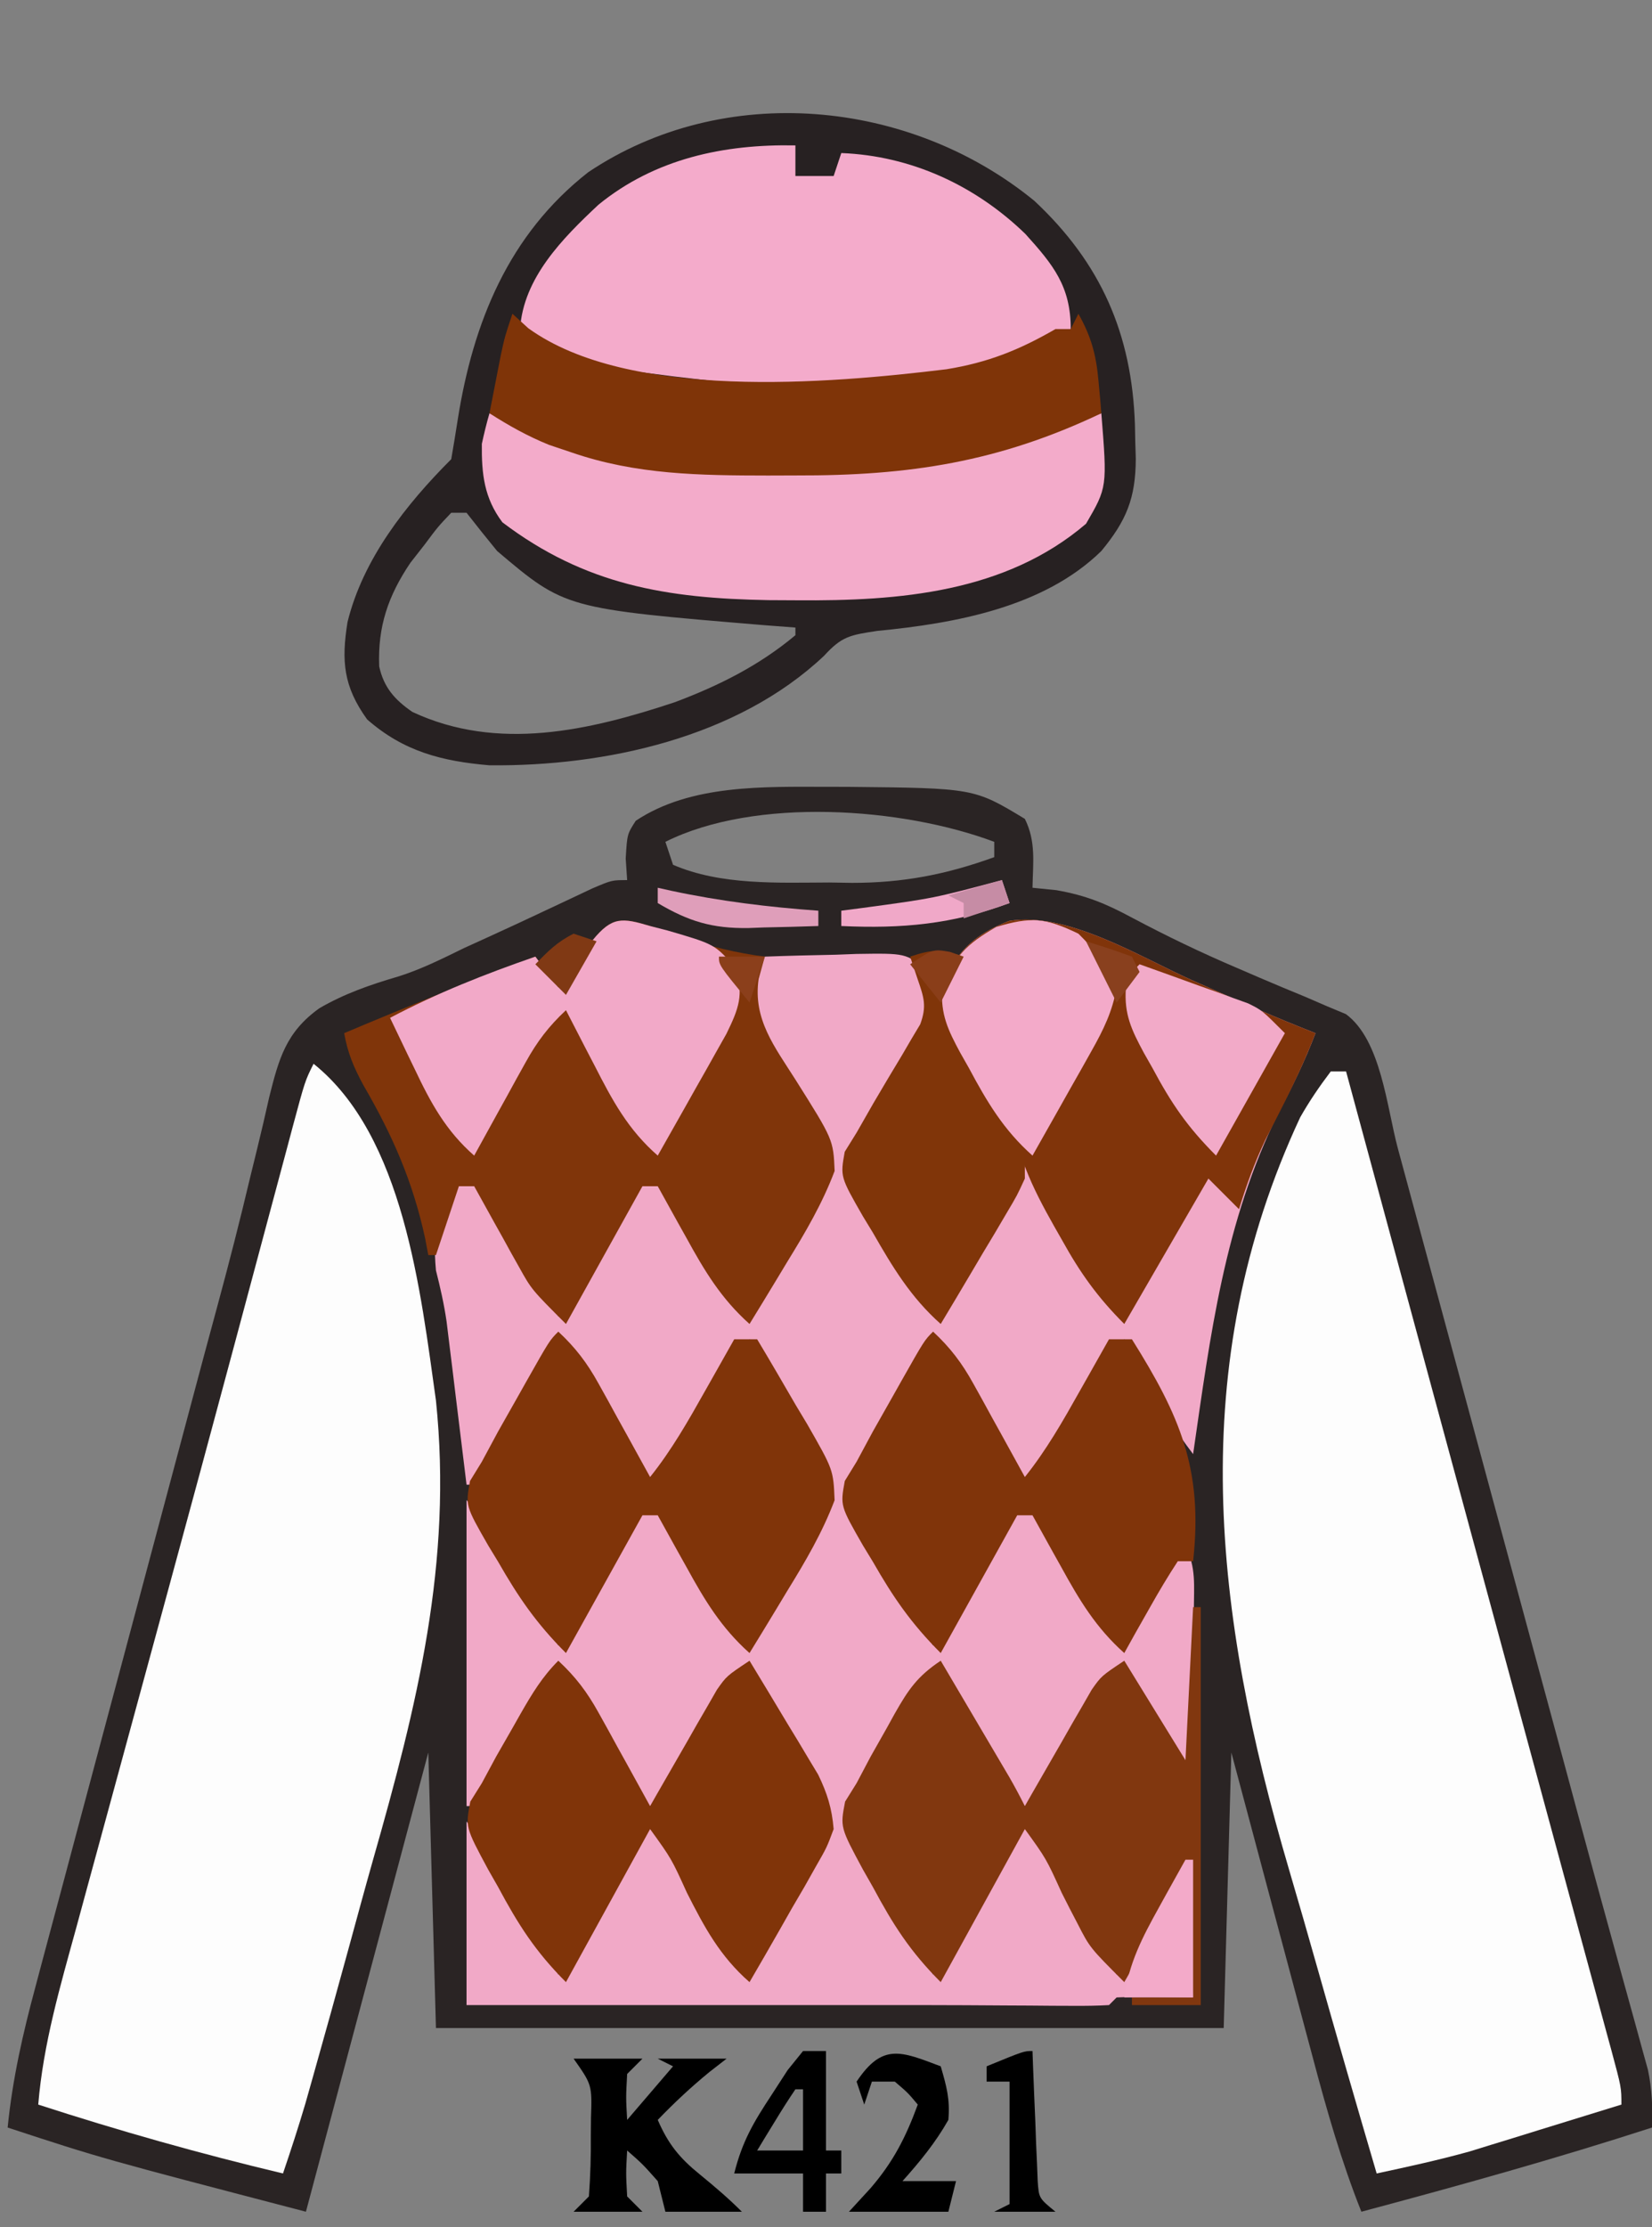
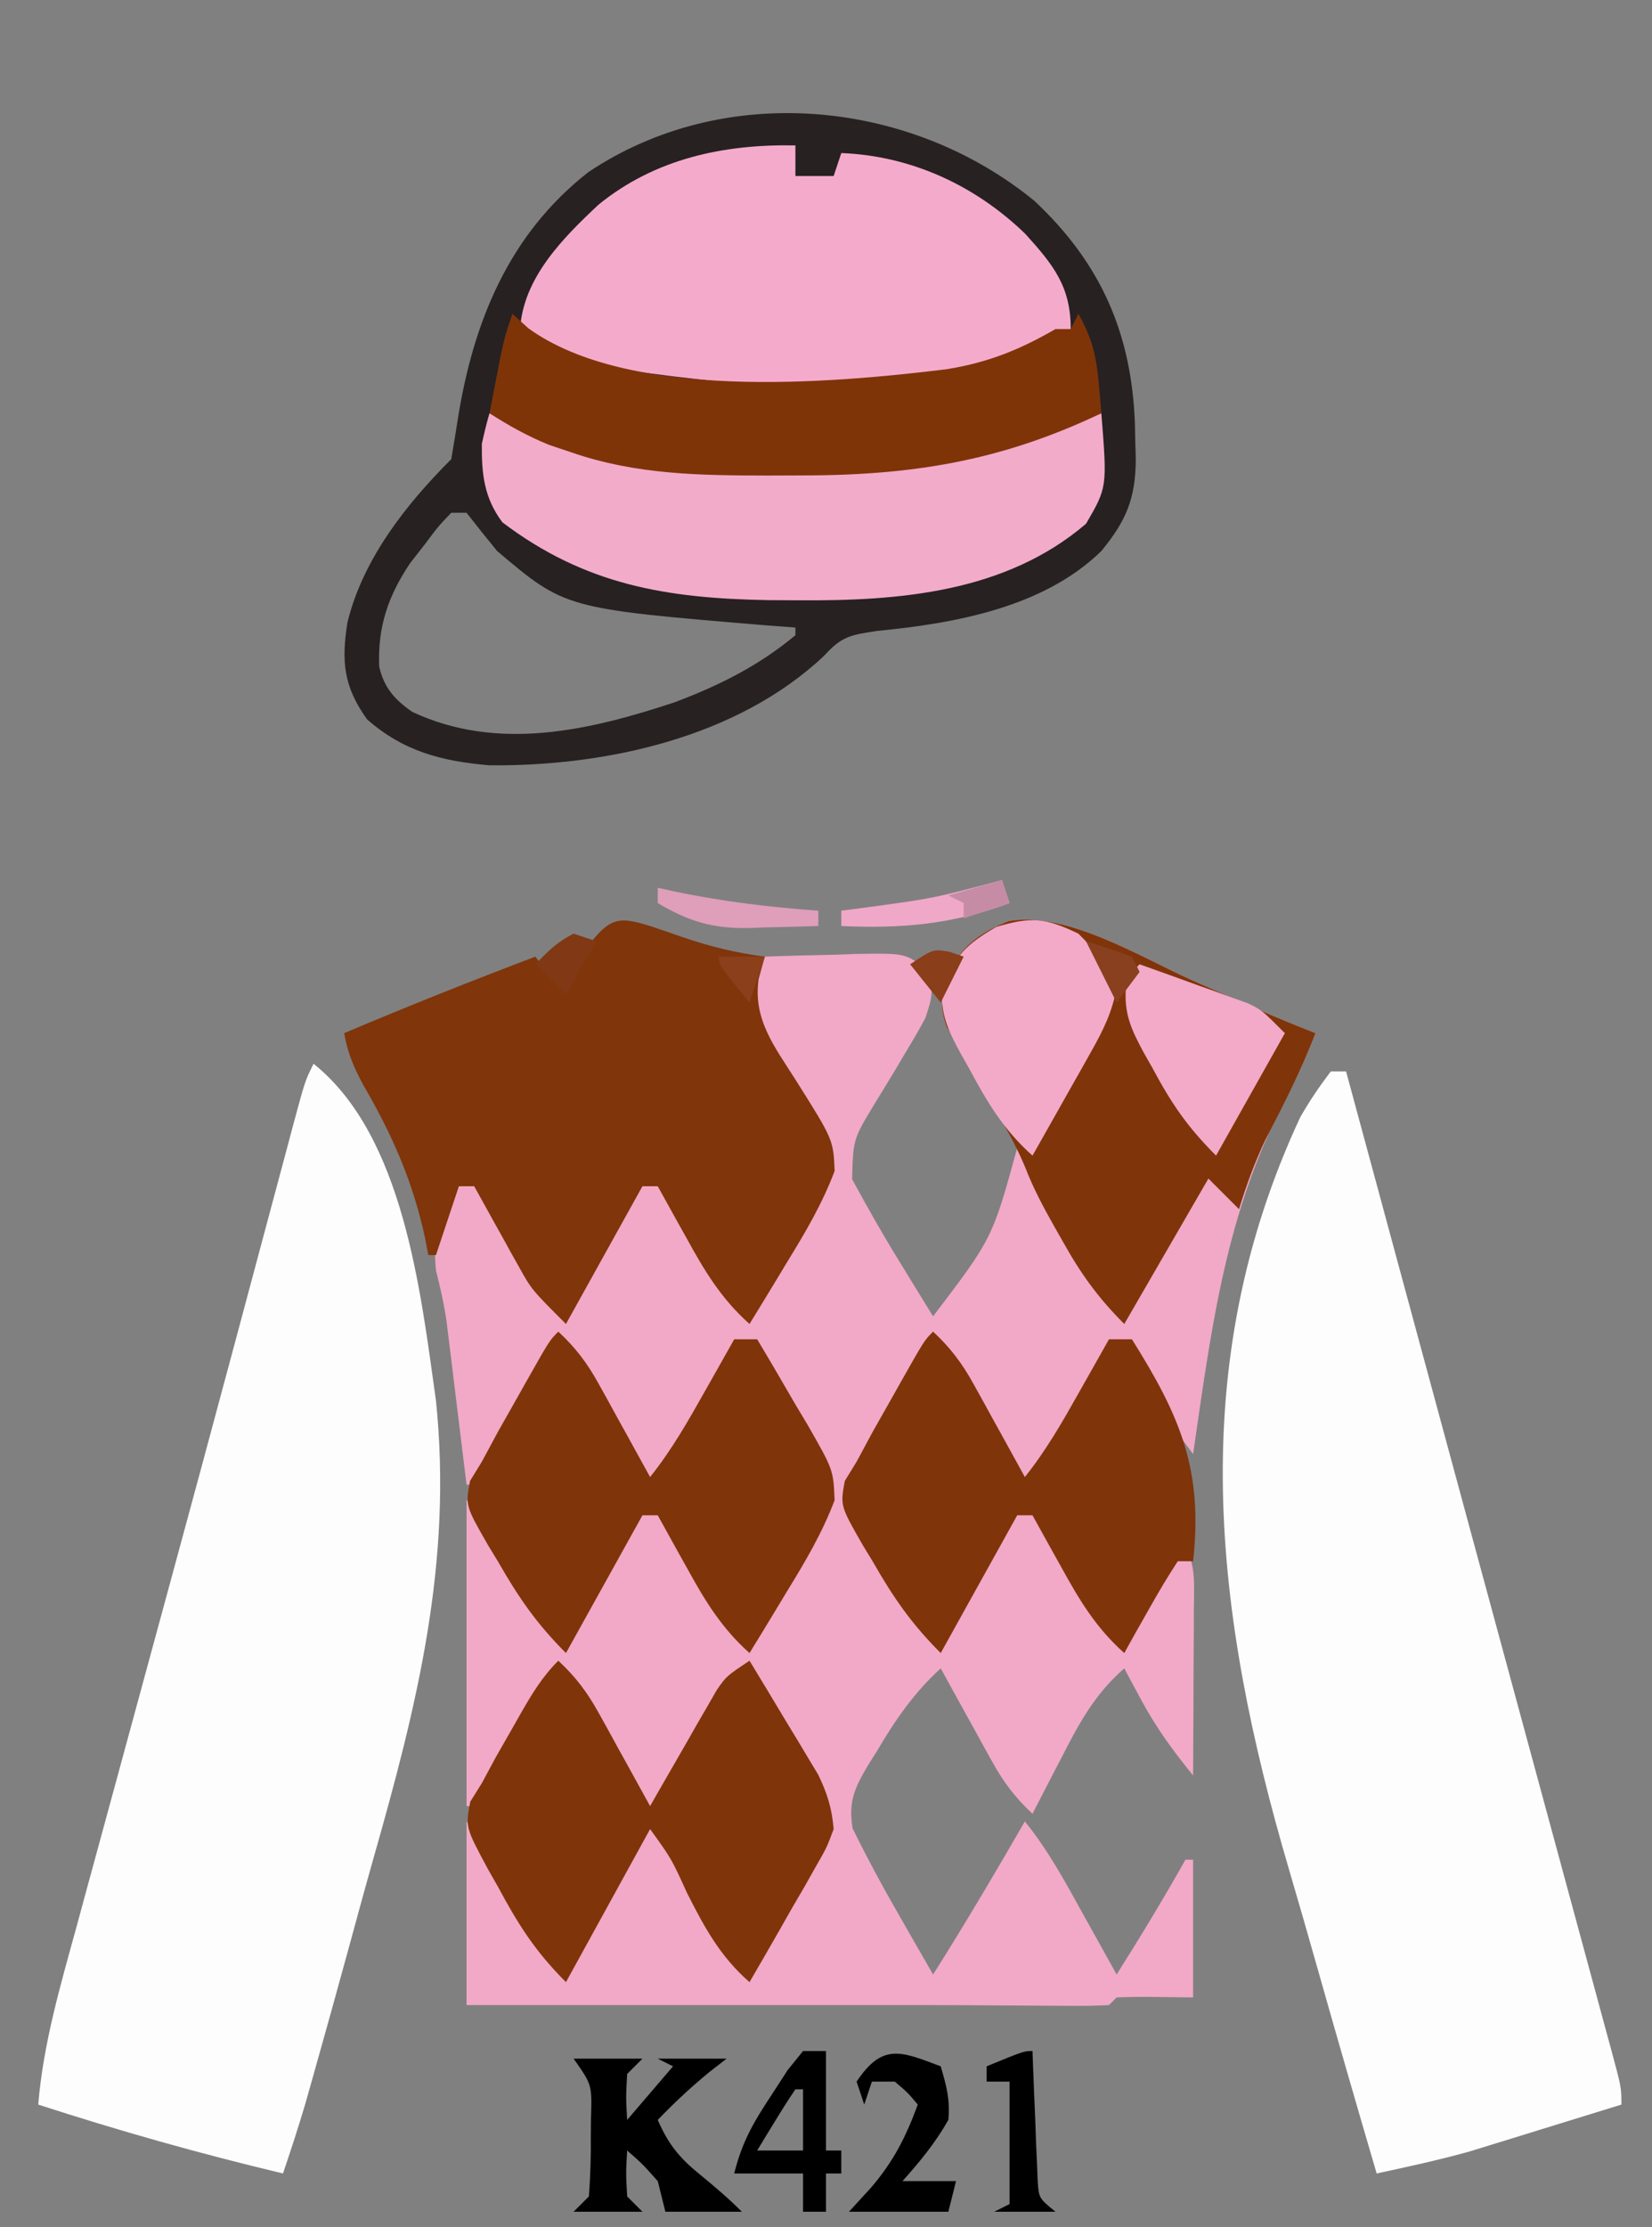
<svg xmlns="http://www.w3.org/2000/svg" version="1.1" width="216" height="291">
  <rect width="100%" height="100%" fill="#808080" stroke="none" />
-   <path d="M0 0 C0.828 0.001 1.657 0.002 2.51 0.002 C19.094 0.167 19.094 0.167 25.75 4.188 C27.228 7.144 26.81 9.93 26.75 13.188 C28.295 13.344 28.295 13.344 29.871 13.504 C33.783 14.193 36.334 15.256 39.812 17.125 C44.295 19.504 48.809 21.676 53.48 23.664 C54.474 24.092 55.467 24.52 56.49 24.961 C58.473 25.81 60.464 26.643 62.461 27.459 C63.834 28.053 63.834 28.053 65.234 28.66 C66.056 29.003 66.879 29.346 67.726 29.699 C72.338 33.09 73.071 41.874 74.528 47.278 C74.936 48.782 74.936 48.782 75.352 50.317 C76.251 53.633 77.147 56.949 78.043 60.266 C78.673 62.594 79.304 64.922 79.935 67.25 C81.599 73.395 83.261 79.54 84.923 85.685 C86.588 91.844 88.256 98.002 89.924 104.16 C91.812 111.134 93.7 118.108 95.587 125.082 C95.876 126.15 96.165 127.218 96.462 128.318 C97.032 130.425 97.601 132.533 98.169 134.64 C99.675 140.231 101.197 145.816 102.74 151.396 C103.065 152.582 103.39 153.767 103.726 154.988 C104.35 157.265 104.98 159.54 105.615 161.813 C105.895 162.837 106.175 163.861 106.463 164.916 C106.712 165.816 106.961 166.715 107.218 167.642 C107.759 170.231 107.848 172.55 107.75 175.188 C95.189 179.255 82.505 182.782 69.75 186.188 C67.121 179.584 65.216 172.897 63.395 166.031 C62.935 164.317 62.935 164.317 62.466 162.568 C61.494 158.942 60.528 155.315 59.562 151.688 C58.902 149.219 58.241 146.75 57.58 144.281 C55.965 138.251 54.358 132.219 52.75 126.188 C52.42 138.067 52.09 149.947 51.75 162.188 C17.76 162.188 -16.23 162.188 -51.25 162.188 C-51.58 150.308 -51.91 138.428 -52.25 126.188 C-57.53 145.988 -62.81 165.787 -68.25 186.188 C-94.946 179.223 -94.946 179.223 -107.25 175.188 C-106.615 168.816 -105.254 162.861 -103.585 156.686 C-103.178 155.152 -103.178 155.152 -102.762 153.587 C-101.865 150.216 -100.96 146.846 -100.055 143.477 C-99.422 141.107 -98.79 138.737 -98.159 136.366 C-96.493 130.118 -94.82 123.872 -93.146 117.625 C-91.468 111.361 -89.797 105.094 -88.125 98.828 C-86.231 91.734 -84.337 84.64 -82.439 77.547 C-82.149 76.461 -81.859 75.376 -81.56 74.258 C-80.986 72.117 -80.408 69.978 -79.826 67.84 C-78.304 62.233 -76.864 56.619 -75.526 50.965 C-75.09 49.188 -75.09 49.188 -74.644 47.374 C-74.09 45.11 -73.558 42.84 -73.053 40.565 C-71.789 35.504 -70.841 32.034 -66.482 28.926 C-63.242 27.042 -59.853 25.861 -56.266 24.812 C-53.217 23.868 -50.426 22.461 -47.562 21.062 C-46.531 20.593 -45.5 20.124 -44.438 19.641 C-42.159 18.602 -39.89 17.552 -37.625 16.484 C-35.862 15.657 -35.862 15.657 -34.062 14.812 C-32.463 14.058 -32.463 14.058 -30.832 13.289 C-28.25 12.188 -28.25 12.188 -26.25 12.188 C-26.312 11.259 -26.374 10.331 -26.438 9.375 C-26.25 6.188 -26.25 6.188 -25.125 4.438 C-17.952 -0.345 -8.326 -0.008 0 0 Z M-21.25 7.188 C-20.92 8.178 -20.59 9.168 -20.25 10.188 C-13.992 12.893 -6.492 12.522 0.188 12.5 C1.16 12.516 2.133 12.532 3.135 12.549 C9.815 12.553 15.473 11.462 21.75 9.188 C21.75 8.527 21.75 7.867 21.75 7.188 C9.717 2.675 -9.493 1.309 -21.25 7.188 Z " fill="#2A2424" transform="translate(108.25,102.812)" />
  <path d="M0 0 C2.006 0.887 4.013 1.774 6.02 2.66 C6.893 3.05 7.767 3.439 8.667 3.84 C11.156 4.924 13.662 5.943 16.188 6.938 C14.797 10.592 13.143 13.985 11.312 17.438 C4.275 31.597 2.442 46.436 0.188 61.938 C-2.208 58.813 -4.139 55.661 -6 52.188 C-6.53 51.203 -7.06 50.218 -7.605 49.203 C-8.004 48.455 -8.402 47.708 -8.812 46.938 C-11.061 49.027 -12.593 51.047 -14.074 53.73 C-14.471 54.443 -14.867 55.155 -15.275 55.889 C-15.68 56.627 -16.084 57.365 -16.5 58.125 C-16.916 58.875 -17.331 59.624 -17.76 60.396 C-18.782 62.241 -19.798 64.089 -20.812 65.938 C-24.702 62.538 -26.753 58.713 -29.062 54.188 C-29.426 53.49 -29.79 52.793 -30.164 52.074 C-31.054 50.365 -31.934 48.652 -32.812 46.938 C-36.197 50.127 -38.303 53.755 -40.625 57.75 C-41.057 58.449 -41.49 59.149 -41.936 59.869 C-44.414 64.133 -44.414 64.133 -44.363 68.957 C-42.433 72.666 -40.391 76.26 -38.188 79.812 C-37.767 80.501 -37.347 81.189 -36.914 81.898 C-35.886 83.581 -34.85 85.26 -33.812 86.938 C-30.185 81.665 -26.848 76.366 -23.891 70.688 C-22.812 68.938 -22.812 68.938 -20.812 67.938 C-15.367 77.343 -15.367 77.343 -9.812 86.938 C-7.832 83.968 -5.853 80.998 -3.812 77.938 C-2.822 76.618 -1.833 75.297 -0.812 73.938 C0.597 76.756 0.299 79.11 0.285 82.258 C0.28 84.143 0.28 84.143 0.275 86.066 C0.263 88.044 0.263 88.044 0.25 90.062 C0.245 91.402 0.24 92.742 0.236 94.082 C0.225 97.367 0.208 100.652 0.188 103.938 C-2.388 100.768 -4.628 97.725 -6.562 94.125 C-6.99 93.335 -7.418 92.545 -7.859 91.73 C-8.174 91.139 -8.488 90.547 -8.812 89.938 C-12.702 93.337 -14.753 97.162 -17.062 101.688 C-17.426 102.385 -17.79 103.082 -18.164 103.801 C-19.054 105.51 -19.934 107.223 -20.812 108.938 C-23.061 106.848 -24.593 104.828 -26.074 102.145 C-26.471 101.432 -26.867 100.72 -27.275 99.986 C-27.68 99.248 -28.084 98.51 -28.5 97.75 C-29.124 96.626 -29.124 96.626 -29.76 95.479 C-30.782 93.634 -31.798 91.786 -32.812 89.938 C-36.335 93.142 -38.791 96.737 -41.188 100.812 C-41.568 101.412 -41.948 102.011 -42.34 102.629 C-44.098 105.619 -44.902 107.396 -44.328 110.859 C-42.408 114.758 -40.364 118.551 -38.188 122.312 C-37.557 123.417 -37.557 123.417 -36.914 124.543 C-35.885 126.344 -34.849 128.141 -33.812 129.938 C-29.643 123.367 -25.708 116.674 -21.812 109.938 C-18.733 113.725 -16.482 117.933 -14.125 122.188 C-13.709 122.933 -13.294 123.678 -12.865 124.445 C-11.845 126.275 -10.828 128.106 -9.812 129.938 C-6.691 125 -3.677 120.029 -0.812 114.938 C-0.482 114.938 -0.152 114.938 0.188 114.938 C0.188 120.877 0.188 126.817 0.188 132.938 C-2.257 132.907 -2.257 132.907 -4.75 132.875 C-6.437 132.854 -8.126 132.865 -9.812 132.938 C-10.143 133.268 -10.473 133.597 -10.812 133.938 C-12.339 134.024 -13.869 134.045 -15.398 134.035 C-16.329 134.032 -17.26 134.029 -18.219 134.025 C-19.198 134.017 -20.178 134.009 -21.188 134 C-22.159 133.995 -23.131 133.991 -24.133 133.986 C-25.942 133.978 -27.751 133.967 -29.56 133.953 C-31.311 133.941 -33.062 133.938 -34.812 133.938 C-54.812 133.938 -74.812 133.938 -94.812 133.938 C-94.812 126.017 -94.812 118.097 -94.812 109.938 C-92.803 112.617 -91.15 114.954 -89.551 117.828 C-88.956 118.892 -88.956 118.892 -88.35 119.977 C-87.945 120.706 -87.541 121.436 -87.125 122.188 C-86.709 122.933 -86.294 123.678 -85.865 124.445 C-84.845 126.275 -83.828 128.106 -82.812 129.938 C-78.643 123.367 -74.708 116.674 -70.812 109.938 C-67.733 113.725 -65.482 117.933 -63.125 122.188 C-62.709 122.933 -62.294 123.678 -61.865 124.445 C-60.845 126.275 -59.828 128.106 -58.812 129.938 C-55.923 125.433 -53.122 120.88 -50.438 116.25 C-49.914 115.359 -49.391 114.469 -48.852 113.551 C-47.561 110.305 -47.652 109.224 -48.812 105.938 C-50.219 103.097 -51.778 100.362 -53.375 97.625 C-53.8 96.884 -54.224 96.144 -54.662 95.381 C-55.706 93.563 -56.758 91.75 -57.812 89.938 C-61.702 93.337 -63.753 97.162 -66.062 101.688 C-66.608 102.734 -66.608 102.734 -67.164 103.801 C-68.054 105.51 -68.934 107.223 -69.812 108.938 C-72.061 106.848 -73.593 104.828 -75.074 102.145 C-75.471 101.432 -75.867 100.72 -76.275 99.986 C-76.68 99.248 -77.084 98.51 -77.5 97.75 C-77.916 97 -78.331 96.251 -78.76 95.479 C-79.782 93.634 -80.798 91.786 -81.812 89.938 C-85.526 93.249 -87.701 96.885 -90.062 101.188 C-90.608 102.162 -90.608 102.162 -91.164 103.156 C-92.053 104.747 -92.933 106.342 -93.812 107.938 C-94.142 107.938 -94.472 107.938 -94.812 107.938 C-94.812 94.737 -94.812 81.537 -94.812 67.938 C-90.312 73.562 -90.312 73.562 -88.672 76.488 C-88.15 77.412 -88.15 77.412 -87.617 78.354 C-87.095 79.292 -87.095 79.292 -86.562 80.25 C-86.017 81.218 -86.017 81.218 -85.461 82.205 C-84.574 83.78 -83.693 85.359 -82.812 86.938 C-79.185 81.665 -75.848 76.366 -72.891 70.688 C-71.812 68.938 -71.812 68.938 -69.812 67.938 C-66.183 74.207 -62.553 80.478 -58.812 86.938 C-54.212 80.141 -54.212 80.141 -49.875 73.188 C-49.453 72.491 -49.032 71.795 -48.598 71.078 C-47.522 68.146 -47.832 66.926 -48.812 63.938 C-50.221 60.937 -51.784 58.032 -53.375 55.125 C-53.8 54.337 -54.224 53.548 -54.662 52.736 C-55.706 50.8 -56.757 48.867 -57.812 46.938 C-60.061 49.027 -61.593 51.047 -63.074 53.73 C-63.471 54.443 -63.867 55.155 -64.275 55.889 C-64.882 56.996 -64.882 56.996 -65.5 58.125 C-65.916 58.875 -66.331 59.624 -66.76 60.396 C-67.782 62.241 -68.798 64.089 -69.812 65.938 C-73.702 62.538 -75.753 58.713 -78.062 54.188 C-78.426 53.49 -78.79 52.793 -79.164 52.074 C-80.054 50.365 -80.934 48.652 -81.812 46.938 C-84.061 49.027 -85.593 51.047 -87.074 53.73 C-87.471 54.443 -87.867 55.155 -88.275 55.889 C-88.882 56.996 -88.882 56.996 -89.5 58.125 C-90.124 59.249 -90.124 59.249 -90.76 60.396 C-91.782 62.241 -92.798 64.089 -93.812 65.938 C-94.142 65.938 -94.472 65.938 -94.812 65.938 C-94.898 65.231 -94.984 64.525 -95.072 63.798 C-95.462 60.594 -95.856 57.391 -96.25 54.188 C-96.385 53.076 -96.519 51.965 -96.658 50.82 C-96.79 49.75 -96.922 48.68 -97.059 47.578 C-97.179 46.594 -97.299 45.609 -97.424 44.595 C-97.758 42.312 -98.245 40.169 -98.812 37.938 C-99.343 32.212 -98.342 29.46 -94.812 24.938 C-91.524 28.811 -89.019 32.833 -86.562 37.25 C-86.199 37.895 -85.835 38.54 -85.461 39.205 C-84.574 40.78 -83.693 42.359 -82.812 43.938 C-79.185 38.665 -75.848 33.366 -72.891 27.688 C-71.812 25.938 -71.812 25.938 -69.812 24.938 C-66.183 31.207 -62.553 37.477 -58.812 43.938 C-54.212 37.141 -54.212 37.141 -49.875 30.188 C-49.453 29.491 -49.032 28.795 -48.598 28.078 C-47.523 25.148 -47.823 23.918 -48.812 20.938 C-50.64 17.267 -52.692 13.721 -54.75 10.176 C-57.85 4.598 -57.85 4.598 -57.648 1.031 C-56.812 -1.062 -56.812 -1.062 -55.812 -3.062 C-52.709 -3.179 -49.605 -3.25 -46.5 -3.312 C-45.178 -3.363 -45.178 -3.363 -43.83 -3.414 C-37.365 -3.512 -37.365 -3.512 -34.645 -1.297 C-33.644 1.391 -33.927 2.255 -34.812 4.938 C-35.551 6.335 -36.341 7.707 -37.168 9.055 C-37.625 9.827 -38.082 10.599 -38.553 11.395 C-39.517 13.006 -40.494 14.61 -41.482 16.207 C-44.261 20.806 -44.261 20.806 -44.402 26.016 C-42.412 29.673 -40.382 33.274 -38.188 36.812 C-37.767 37.501 -37.347 38.189 -36.914 38.898 C-35.886 40.581 -34.85 42.26 -33.812 43.938 C-26.055 33.751 -26.055 33.751 -22.812 21.938 C-23.727 19.852 -23.727 19.852 -25.035 17.785 C-25.491 17.008 -25.947 16.232 -26.416 15.432 C-27.388 13.812 -28.365 12.194 -29.346 10.58 C-29.8 9.802 -30.254 9.024 -30.723 8.223 C-31.147 7.52 -31.571 6.818 -32.008 6.094 C-33.041 3.324 -32.643 1.738 -31.812 -1.062 C-29.993 -4.499 -27.513 -6.322 -23.872 -7.722 C-16.284 -8.976 -6.724 -3.006 0 0 Z " fill="#F1A9C7" transform="translate(155.812,128.062)" />
  <path d="M0 0 C8.711 8.147 12.743 17.397 13.143 29.221 C13.165 30.349 13.165 30.349 13.188 31.5 C13.221 32.582 13.221 32.582 13.255 33.686 C13.233 38.874 12.025 41.774 8.75 45.75 C1.217 53.119 -10.385 55.204 -20.543 56.188 C-24.109 56.729 -25.173 56.89 -27.5 59.438 C-38.858 70.153 -56.11 73.901 -71.25 73.75 C-77.459 73.218 -82.463 71.953 -87.25 67.75 C-90.356 63.441 -90.626 60.109 -89.812 55.035 C-87.782 46.788 -82.181 39.681 -76.25 33.75 C-75.956 32.029 -75.666 30.308 -75.401 28.582 C-73.394 15.88 -68.747 4.401 -58.344 -3.742 C-40.596 -15.645 -16.301 -13.337 0 0 Z M-76.25 40.75 C-78 42.591 -78 42.591 -79.75 44.938 C-80.358 45.715 -80.967 46.492 -81.594 47.293 C-84.509 51.617 -85.868 55.622 -85.672 60.82 C-85.066 63.592 -83.637 65.185 -81.332 66.777 C-70.162 71.996 -58.158 69.207 -47 65.5 C-41.231 63.332 -35.999 60.72 -31.25 56.75 C-31.25 56.42 -31.25 56.09 -31.25 55.75 C-32.543 55.652 -33.836 55.554 -35.168 55.453 C-61.352 53.279 -61.352 53.279 -70.25 45.75 C-71.602 44.098 -72.94 42.435 -74.25 40.75 C-74.91 40.75 -75.57 40.75 -76.25 40.75 Z " fill="#272122" transform="translate(135.25,26.25)" />
  <path d="M0 0 C11.809 9.447 13.999 29.818 16 44 C18.198 65.197 13.526 83.871 7.772 104.026 C6.68 107.883 5.63 111.752 4.574 115.619 C3.03 121.254 1.472 126.884 -0.121 132.505 C-0.436 133.618 -0.751 134.732 -1.076 135.879 C-1.984 138.945 -2.97 141.973 -4 145 C-14.818 142.425 -25.422 139.432 -36 136 C-35.346 128.05 -33.124 120.521 -31.02 112.859 C-30.61 111.352 -30.201 109.845 -29.792 108.337 C-28.698 104.306 -27.597 100.277 -26.495 96.248 C-25.355 92.076 -24.221 87.902 -23.087 83.729 C-21.714 78.68 -20.341 73.631 -18.966 68.583 C-16.155 58.264 -13.363 47.94 -10.594 37.609 C-10.265 36.384 -9.937 35.159 -9.598 33.897 C-8.37 29.316 -7.142 24.734 -5.918 20.152 C-5.099 17.091 -4.278 14.03 -3.457 10.969 C-3.219 10.077 -2.982 9.184 -2.737 8.265 C-1.114 2.227 -1.114 2.227 0 0 Z " fill="#FDFDFD" transform="translate(41,139)" />
  <path d="M0 0 C0.66 0 1.32 0 2 0 C2.678 2.504 3.357 5.008 4.035 7.512 C4.261 8.347 4.488 9.182 4.721 10.042 C6.059 14.981 7.396 19.92 8.733 24.86 C12.03 37.039 15.33 49.218 18.636 61.395 C20.737 69.13 22.835 76.866 24.933 84.601 C26.257 89.485 27.582 94.369 28.91 99.252 C30.179 103.922 31.446 108.592 32.711 113.263 C33.185 115.012 33.66 116.76 34.136 118.509 C34.792 120.916 35.444 123.324 36.095 125.732 C36.29 126.444 36.484 127.157 36.685 127.89 C38 132.772 38 132.772 38 135 C34.356 136.131 30.709 137.254 27.062 138.375 C26.041 138.692 25.019 139.009 23.967 139.336 C22.958 139.645 21.949 139.955 20.91 140.273 C19.994 140.556 19.077 140.839 18.133 141.13 C14.121 142.244 10.071 143.129 6 144 C3.348 134.978 0.738 125.945 -1.823 116.897 C-3.014 112.692 -4.218 108.493 -5.455 104.301 C-15.239 71.08 -19.205 38.577 -4 6 C-2.776 3.85 -1.501 1.983 0 0 Z " fill="#FDFDFD" transform="translate(174,140)" />
  <path d="M0 0 C1.462 0.489 2.92 0.99 4.375 1.5 C7.9 2.694 11.297 3.525 15 4 C14.732 4.968 14.464 5.936 14.188 6.934 C13.437 12.188 16.282 15.775 19 20.062 C23.953 27.916 23.953 27.916 24.129 32.004 C22.525 36.261 20.319 40.009 17.938 43.875 C17.229 45.051 17.229 45.051 16.506 46.25 C15.346 48.172 14.177 50.088 13 52 C9.287 48.688 7.111 45.052 4.75 40.75 C4.386 40.1 4.023 39.451 3.648 38.781 C2.76 37.191 1.879 35.596 1 34 C0.34 34 -0.32 34 -1 34 C-4.3 39.94 -7.6 45.88 -11 52 C-15.5 47.5 -15.5 47.5 -17.141 44.547 C-17.489 43.928 -17.837 43.309 -18.195 42.672 C-18.543 42.038 -18.891 41.403 -19.25 40.75 C-19.614 40.1 -19.977 39.451 -20.352 38.781 C-21.24 37.191 -22.121 35.596 -23 34 C-23.66 34 -24.32 34 -25 34 C-25.99 36.97 -26.98 39.94 -28 43 C-28.33 43 -28.66 43 -29 43 C-29.135 42.285 -29.271 41.569 -29.41 40.832 C-31.017 33.394 -33.658 27.386 -37.477 20.812 C-38.755 18.452 -39.535 16.617 -40 14 C-31.728 10.498 -23.399 7.184 -15 4 C-14.01 5.32 -13.02 6.64 -12 8 C-11.59 7.434 -11.18 6.868 -10.758 6.285 C-10.219 5.552 -9.68 4.818 -9.125 4.062 C-8.591 3.332 -8.058 2.601 -7.508 1.848 C-4.968 -1.265 -3.637 -1.111 0 0 Z " fill="#80350A" transform="translate(85,121)" />
  <path d="M0 0 C0 1.32 0 2.64 0 4 C1.65 4 3.3 4 5 4 C5.33 3.01 5.66 2.02 6 1 C15.106 1.35 23.505 5.213 30.062 11.562 C33.707 15.598 36 18.401 36 24 C19.803 33.778 -1.183 32.16 -19.312 29.75 C-20.178 29.641 -21.043 29.532 -21.934 29.419 C-27.456 28.594 -31.321 27.056 -36 24 C-35.582 17.311 -30.429 12.13 -25.75 7.75 C-18.353 1.717 -9.326 -0.183 0 0 Z " fill="#F4ABCB" transform="translate(104,19)" />
  <path d="M0 0 C2.006 0.887 4.013 1.774 6.02 2.66 C6.893 3.05 7.767 3.439 8.667 3.84 C11.156 4.924 13.662 5.943 16.188 6.938 C14.34 11.779 11.999 16.302 9.625 20.902 C8.221 23.867 7.158 26.807 6.188 29.938 C4.867 28.617 3.547 27.297 2.188 25.938 C-1.442 32.208 -5.072 38.477 -8.812 44.938 C-12.319 41.431 -14.581 38.251 -16.938 34 C-17.284 33.392 -17.631 32.784 -17.988 32.158 C-19.389 29.671 -20.702 27.224 -21.73 24.559 C-22.741 22.112 -23.901 19.972 -25.23 17.688 C-25.68 16.914 -26.129 16.141 -26.592 15.344 C-27.534 13.734 -28.484 12.13 -29.443 10.531 C-29.889 9.758 -30.334 8.984 -30.793 8.188 C-31.204 7.491 -31.616 6.795 -32.04 6.078 C-33.034 3.323 -32.63 1.714 -31.812 -1.062 C-29.993 -4.499 -27.513 -6.322 -23.872 -7.722 C-16.284 -8.976 -6.724 -3.006 0 0 Z " fill="#80340A" transform="translate(155.812,128.062)" />
  <path d="M0 0 C0.641 0.266 1.281 0.531 1.941 0.805 C21.784 8.907 47.374 10.573 68 4 C69.152 3.64 70.305 3.281 71.492 2.91 C74.346 1.984 77.178 1.018 80 0 C80.774 9.669 80.774 9.669 78 14.438 C67.47 23.432 53.567 24.552 40.188 24.438 C38.968 24.431 37.748 24.425 36.492 24.419 C23.174 24.189 12.523 22.449 1.688 14.25 C-0.703 11.062 -1.038 7.937 -1 4 C-0.709 2.657 -0.386 1.319 0 0 Z " fill="#F3ABCA" transform="translate(64,54)" />
-   <path d="M0 0 C0.33 0 0.66 0 1 0 C1 17.16 1 34.32 1 52 C-1.97 52 -4.94 52 -8 52 C-8 51.67 -8 51.34 -8 51 C-5.36 51 -2.72 51 0 51 C-0.33 45.72 -0.66 40.44 -1 35 C-3.64 39.62 -6.28 44.24 -9 49 C-13.498 44.502 -13.498 44.502 -15.105 41.363 C-15.449 40.704 -15.793 40.045 -16.146 39.365 C-16.49 38.688 -16.834 38.01 -17.188 37.312 C-19.204 32.873 -19.204 32.873 -22 29 C-25.63 35.6 -29.26 42.2 -33 49 C-37.016 44.984 -39.238 41.479 -41.875 36.562 C-42.517 35.436 -42.517 35.436 -43.172 34.287 C-46.146 28.761 -46.146 28.761 -45.504 25.414 C-45.008 24.617 -44.511 23.821 -44 23 C-43.089 21.277 -43.089 21.277 -42.16 19.52 C-41.464 18.282 -40.765 17.046 -40.062 15.812 C-39.715 15.184 -39.368 14.556 -39.01 13.908 C-37.227 10.769 -36.054 9.036 -33 7 C-31.353 9.791 -29.708 12.583 -28.062 15.375 C-27.594 16.169 -27.125 16.963 -26.643 17.781 C-26.195 18.542 -25.747 19.302 -25.285 20.086 C-24.871 20.788 -24.458 21.489 -24.031 22.212 C-23.315 23.453 -22.641 24.719 -22 26 C-21.713 25.495 -21.426 24.991 -21.13 24.471 C-19.823 22.185 -18.505 19.905 -17.188 17.625 C-16.736 16.831 -16.284 16.037 -15.818 15.219 C-15.377 14.458 -14.935 13.698 -14.48 12.914 C-14.077 12.212 -13.674 11.511 -13.259 10.788 C-12 9 -12 9 -9 7 C-6.36 11.29 -3.72 15.58 -1 20 C-0.67 13.4 -0.34 6.8 0 0 Z " fill="#81370F" transform="translate(156,210)" />
  <path d="M0 0 C2.248 2.09 3.78 4.11 5.262 6.793 C5.658 7.505 6.054 8.217 6.463 8.951 C6.867 9.689 7.271 10.427 7.688 11.188 C8.103 11.937 8.519 12.687 8.947 13.459 C9.969 15.303 10.985 17.151 12 19 C12.287 18.495 12.574 17.991 12.87 17.471 C14.177 15.185 15.495 12.905 16.812 10.625 C17.264 9.831 17.716 9.037 18.182 8.219 C18.623 7.458 19.065 6.698 19.52 5.914 C19.923 5.212 20.326 4.511 20.741 3.788 C22 2 22 2 25 0 C26.658 2.722 28.299 5.454 29.938 8.188 C30.406 8.956 30.875 9.725 31.357 10.518 C31.805 11.268 32.253 12.019 32.715 12.793 C33.129 13.479 33.542 14.165 33.969 14.872 C35.163 17.336 35.771 19.263 36 22 C35.104 24.404 35.104 24.404 33.691 26.863 C33.192 27.75 32.692 28.636 32.178 29.549 C31.645 30.461 31.112 31.373 30.562 32.312 C30.033 33.244 29.504 34.175 28.959 35.135 C27.652 37.431 26.332 39.718 25 42 C21.126 38.613 19.101 34.825 16.812 30.312 C14.796 25.873 14.796 25.873 12 22 C8.37 28.6 4.74 35.2 1 42 C-3.016 37.984 -5.238 34.479 -7.875 29.562 C-8.303 28.812 -8.731 28.061 -9.172 27.287 C-12.145 21.763 -12.145 21.763 -11.508 18.414 C-11.01 17.617 -10.513 16.821 -10 16 C-9.381 14.851 -8.762 13.703 -8.125 12.52 C-7.42 11.282 -6.712 10.046 -6 8.812 C-5.644 8.184 -5.288 7.556 -4.922 6.908 C-3.446 4.333 -2.109 2.109 0 0 Z " fill="#803409" transform="translate(73,217)" />
  <path d="M0 0 C2.248 2.09 3.78 4.11 5.262 6.793 C5.658 7.505 6.054 8.217 6.463 8.951 C6.867 9.689 7.271 10.427 7.688 11.188 C8.103 11.937 8.519 12.687 8.947 13.459 C9.969 15.303 10.985 17.151 12 19 C14.822 15.475 16.983 11.673 19.188 7.75 C19.74 6.775 19.74 6.775 20.303 5.781 C21.204 4.189 22.102 2.595 23 1 C23.99 1 24.98 1 26 1 C27.715 3.859 29.392 6.74 31.062 9.625 C31.548 10.433 32.033 11.241 32.533 12.074 C35.961 18.055 35.961 18.055 36.125 22.031 C34.517 26.275 32.313 30.019 29.938 33.875 C29.229 35.051 29.229 35.051 28.506 36.25 C27.346 38.172 26.177 40.088 25 42 C21.287 38.688 19.111 35.052 16.75 30.75 C16.386 30.1 16.023 29.451 15.648 28.781 C14.76 27.191 13.879 25.596 13 24 C12.34 24 11.68 24 11 24 C7.7 29.94 4.4 35.88 1 42 C-2.865 38.135 -5.206 34.725 -7.875 30.062 C-8.303 29.359 -8.731 28.656 -9.172 27.932 C-12.139 22.758 -12.139 22.758 -11.543 19.512 C-11.034 18.683 -10.525 17.854 -10 17 C-9.288 15.684 -8.579 14.366 -7.871 13.047 C-7.063 11.613 -6.252 10.181 -5.438 8.75 C-5.026 8.018 -4.614 7.286 -4.189 6.531 C-1.139 1.139 -1.139 1.139 0 0 Z " fill="#803409" transform="translate(73,174)" />
  <path d="M0 0 C2.248 2.09 3.78 4.11 5.262 6.793 C5.658 7.505 6.054 8.217 6.463 8.951 C6.867 9.689 7.271 10.427 7.688 11.188 C8.103 11.937 8.519 12.687 8.947 13.459 C9.969 15.303 10.985 17.151 12 19 C14.822 15.475 16.983 11.673 19.188 7.75 C19.74 6.775 19.74 6.775 20.303 5.781 C21.204 4.189 22.102 2.595 23 1 C23.99 1 24.98 1 26 1 C32.253 10.965 35.333 17.981 34 30 C33.34 30 32.68 30 32 30 C30.716 31.952 29.521 33.963 28.375 36 C27.743 37.114 27.112 38.227 26.461 39.375 C25.979 40.241 25.497 41.108 25 42 C21.287 38.688 19.111 35.052 16.75 30.75 C16.386 30.1 16.023 29.451 15.648 28.781 C14.76 27.191 13.879 25.596 13 24 C12.34 24 11.68 24 11 24 C7.7 29.94 4.4 35.88 1 42 C-2.865 38.135 -5.206 34.725 -7.875 30.062 C-8.303 29.359 -8.731 28.656 -9.172 27.932 C-12.139 22.758 -12.139 22.758 -11.543 19.512 C-11.034 18.683 -10.525 17.854 -10 17 C-9.288 15.684 -8.579 14.366 -7.871 13.047 C-7.063 11.613 -6.252 10.181 -5.438 8.75 C-5.026 8.018 -4.614 7.286 -4.189 6.531 C-1.139 1.139 -1.139 1.139 0 0 Z " fill="#80340A" transform="translate(122,174)" />
  <path d="M0 0 C0.687 0.625 1.374 1.25 2.082 1.895 C15.211 11.368 41.309 9.13 56.75 7.25 C62.183 6.366 66.252 4.739 71 2 C71.66 2 72.32 2 73 2 C73.33 1.34 73.66 0.68 74 0 C75.671 2.962 76.327 5.371 76.625 8.75 C76.737 9.949 76.737 9.949 76.852 11.172 C76.901 11.775 76.95 12.378 77 13 C63.601 19.376 51.866 21.171 37.125 21.125 C35.282 21.131 35.282 21.131 33.402 21.137 C24.545 21.127 16.189 21.036 7.75 18.125 C6.775 17.798 5.801 17.47 4.797 17.133 C1.992 15.997 -0.453 14.627 -3 13 C-2.69 11.395 -2.377 9.791 -2.062 8.188 C-1.888 7.294 -1.714 6.401 -1.535 5.48 C-1 3 -1 3 0 0 Z " fill="#7F3408" transform="translate(67,41)" />
-   <path d="M0 0 C1.116 0.286 1.116 0.286 2.254 0.578 C8.464 2.386 8.464 2.386 11.125 5.438 C12.324 8.949 11.573 10.83 9.969 14.106 C9.555 14.84 9.141 15.573 8.715 16.328 C8.267 17.127 7.819 17.927 7.357 18.75 C6.889 19.575 6.42 20.4 5.938 21.25 C5.465 22.09 4.993 22.931 4.506 23.797 C3.341 25.867 2.173 27.935 1 30 C-2.89 26.601 -4.94 22.776 -7.25 18.25 C-7.614 17.553 -7.977 16.855 -8.352 16.137 C-9.241 14.428 -10.121 12.714 -11 11 C-13.248 13.09 -14.78 15.11 -16.262 17.793 C-16.658 18.505 -17.054 19.217 -17.463 19.951 C-17.867 20.689 -18.271 21.427 -18.688 22.188 C-19.103 22.937 -19.519 23.687 -19.947 24.459 C-20.969 26.303 -21.985 28.151 -23 30 C-26.686 26.771 -28.684 23.113 -30.75 18.75 C-31.066 18.1 -31.382 17.451 -31.707 16.781 C-32.479 15.191 -33.24 13.596 -34 12 C-27.836 8.744 -21.586 6.276 -15 4 C-14.01 5.32 -13.02 6.64 -12 8 C-11.59 7.434 -11.18 6.868 -10.758 6.285 C-10.219 5.552 -9.68 4.818 -9.125 4.062 C-8.591 3.332 -8.058 2.601 -7.508 1.848 C-4.958 -1.277 -3.648 -1.082 0 0 Z " fill="#F2A9C8" transform="translate(85,121)" />
-   <path d="M0 0 C-0.99 1.485 -0.99 1.485 -2 3 C-1.814 8.54 0.772 12.519 3.562 17.125 C4.405 18.519 5.24 19.917 6.066 21.32 C6.622 22.237 6.622 22.237 7.19 23.172 C8 25 8 25 8 29 C6.99 31.198 6.99 31.198 5.594 33.547 C4.849 34.813 4.849 34.813 4.09 36.105 C3.565 36.978 3.041 37.851 2.5 38.75 C1.975 39.638 1.451 40.526 0.91 41.441 C-0.386 43.632 -1.689 45.818 -3 48 C-6.91 44.532 -9.308 40.546 -11.875 36.062 C-12.303 35.359 -12.731 34.656 -13.172 33.932 C-16.137 28.762 -16.137 28.762 -15.551 25.5 C-15.039 24.675 -14.527 23.85 -14 23 C-13.266 21.718 -12.533 20.436 -11.801 19.152 C-10.551 17.025 -9.293 14.905 -8.014 12.795 C-7.613 12.108 -7.213 11.422 -6.801 10.715 C-6.246 9.789 -6.246 9.789 -5.681 8.844 C-4.81 6.486 -5.19 5.346 -6 3 C-6.33 2.01 -6.66 1.02 -7 0 C-3.867 -1.044 -3.01 -0.934 0 0 Z " fill="#803509" transform="translate(126,125)" />
  <path d="M0 0 C2.133 2.101 3.871 4.213 5 7 C4.473 10.134 3.268 12.576 1.715 15.328 C1.267 16.127 0.819 16.927 0.357 17.75 C-0.111 18.575 -0.58 19.4 -1.062 20.25 C-1.535 21.09 -2.007 21.931 -2.494 22.797 C-3.659 24.867 -4.827 26.935 -6 29 C-9.777 25.649 -11.964 21.954 -14.312 17.562 C-14.87 16.579 -14.87 16.579 -15.439 15.576 C-17.034 12.616 -18.039 10.557 -17.801 7.16 C-16.25 2.976 -14.66 1.381 -10.75 -0.875 C-6.165 -2.251 -4.302 -2.071 0 0 Z " fill="#F3AAC9" transform="translate(141,122)" />
  <path d="M0 0 C2.608 0.927 5.211 1.866 7.812 2.812 C8.55 3.074 9.288 3.335 10.049 3.604 C10.761 3.865 11.473 4.126 12.207 4.395 C12.862 4.63 13.516 4.866 14.191 5.109 C16 6 16 6 19 9 C16.03 14.28 13.06 19.56 10 25 C6.217 21.217 4.148 18.163 1.688 13.562 C1.316 12.907 0.944 12.252 0.561 11.576 C-1.054 8.578 -2.038 6.529 -1.793 3.09 C-1 1 -1 1 0 0 Z " fill="#F2AAC8" transform="translate(149,126)" />
  <path d="M0 0 C2.97 0 5.94 0 9 0 C8.34 0.66 7.68 1.32 7 2 C6.833 5.083 6.833 5.083 7 8 C8.98 5.69 10.96 3.38 13 1 C12.34 0.67 11.68 0.34 11 0 C13.97 0 16.94 0 20 0 C19.258 0.578 18.515 1.155 17.75 1.75 C15.339 3.723 13.16 5.76 11 8 C12.365 11.153 13.838 12.97 16.5 15.125 C18.43 16.703 20.235 18.235 22 20 C18.7 20 15.4 20 12 20 C11.67 18.68 11.34 17.36 11 16 C9.021 13.77 9.021 13.77 7 12 C6.833 14.917 6.833 14.917 7 18 C7.66 18.66 8.32 19.32 9 20 C6.03 20 3.06 20 0 20 C0.66 19.34 1.32 18.68 2 18 C2.199 15.291 2.278 12.707 2.25 10 C2.258 9.263 2.265 8.525 2.273 7.766 C2.41 3.416 2.41 3.416 0 0 Z " fill="#000000" transform="translate(75,269)" />
  <path d="M0 0 C0.99 0 1.98 0 3 0 C3 4.29 3 8.58 3 13 C3.66 13 4.32 13 5 13 C5 13.99 5 14.98 5 16 C4.34 16 3.68 16 3 16 C3 17.65 3 19.3 3 21 C2.01 21 1.02 21 0 21 C0 19.35 0 17.7 0 16 C-2.97 16 -5.94 16 -9 16 C-7.953 11.812 -6.487 9.332 -4.125 5.75 C-3.077 4.134 -3.077 4.134 -2.008 2.484 C-1.345 1.665 -0.683 0.845 0 0 Z M-1 5 C-1.891 6.309 -2.739 7.648 -3.562 9 C-4.018 9.742 -4.473 10.485 -4.941 11.25 C-5.465 12.116 -5.465 12.116 -6 13 C-4.02 13 -2.04 13 0 13 C0 10.36 0 7.72 0 5 C-0.33 5 -0.66 5 -1 5 Z " fill="#000000" transform="translate(105,268)" />
  <path d="M0 0 C0.774 2.653 1.228 4.293 1 7 C-0.674 9.962 -2.734 12.471 -5 15 C-2.69 15 -0.38 15 2 15 C1.67 16.32 1.34 17.64 1 19 C-3.29 19 -7.58 19 -12 19 C-11.072 17.989 -10.144 16.979 -9.188 15.938 C-6.2 12.477 -4.57 9.274 -3 5 C-4.312 3.438 -4.312 3.438 -6 2 C-6.99 2 -7.98 2 -9 2 C-9.33 2.99 -9.66 3.98 -10 5 C-10.33 4.01 -10.66 3.02 -11 2 C-7.61 -3.085 -5.187 -1.959 0 0 Z " fill="#000000" transform="translate(123,270)" />
-   <path d="M0 0 C0.33 0 0.66 0 1 0 C1 5.94 1 11.88 1 18 C-1.97 18 -4.94 18 -8 18 C-7.397 13.493 -5.634 10.141 -3.438 6.188 C-2.943 5.291 -2.943 5.291 -2.439 4.377 C-1.632 2.915 -0.817 1.457 0 0 Z " fill="#F3AAC9" transform="translate(155,243)" />
  <path d="M0 0 C0.02 0.565 0.04 1.13 0.06 1.712 C0.155 4.267 0.265 6.821 0.375 9.375 C0.406 10.264 0.437 11.154 0.469 12.07 C0.507 12.921 0.546 13.772 0.586 14.648 C0.617 15.434 0.649 16.219 0.681 17.029 C0.84 19.23 0.84 19.23 3 21 C0.36 21 -2.28 21 -5 21 C-4.34 20.67 -3.68 20.34 -3 20 C-3 14.72 -3 9.44 -3 4 C-3.99 4 -4.98 4 -6 4 C-6 3.34 -6 2.68 -6 2 C-1.125 0 -1.125 0 0 0 Z " fill="#000000" transform="translate(135,268)" />
  <path d="M0 0 C0.33 0.99 0.66 1.98 1 3 C-6.465 5.775 -13.067 6.368 -21 6 C-21 5.34 -21 4.68 -21 4 C-20.071 3.879 -19.141 3.758 -18.184 3.633 C-8.964 2.388 -8.964 2.388 0 0 Z " fill="#F0A8C8" transform="translate(131,115)" />
  <path d="M0 0 C0.594 0.133 1.189 0.266 1.801 0.402 C8.185 1.763 14.492 2.53 21 3 C21 3.66 21 4.32 21 5 C18.624 5.082 16.251 5.141 13.875 5.188 C13.21 5.213 12.545 5.238 11.859 5.264 C7.131 5.333 4.049 4.403 0 2 C0 1.34 0 0.68 0 0 Z " fill="#DF9EBA" transform="translate(86,116)" />
  <path d="M0 0 C0.99 0.33 1.98 0.66 3 1 C1.68 3.31 0.36 5.62 -1 8 C-2.32 6.68 -3.64 5.36 -5 4 C-3.366 2.292 -2.131 1.065 0 0 Z " fill="#803914" transform="translate(75,122)" />
  <path d="M0 0 C2.02 0.602 4.021 1.273 6 2 C6.33 2.66 6.66 3.32 7 4 C6.01 5.32 5.02 6.64 4 8 C2.68 5.36 1.36 2.72 0 0 Z " fill="#89401E" transform="translate(142,123)" />
  <path d="M0 0 C0.598 0.206 1.196 0.412 1.812 0.625 C0.823 2.605 -0.168 4.585 -1.188 6.625 C-2.507 4.975 -3.828 3.325 -5.188 1.625 C-2.188 -0.375 -2.188 -0.375 0 0 Z " fill="#8A3E19" transform="translate(124.188,124.375)" />
  <path d="M0 0 C1.98 0 3.96 0 6 0 C5.34 1.98 4.68 3.96 4 6 C0 1.125 0 1.125 0 0 Z " fill="#8B3F1B" transform="translate(94,125)" />
  <path d="M0 0 C0.33 0.99 0.66 1.98 1 3 C-0.98 3.66 -2.96 4.32 -5 5 C-5 4.34 -5 3.68 -5 3 C-5.66 2.67 -6.32 2.34 -7 2 C-4.69 1.34 -2.38 0.68 0 0 Z " fill="#C68CA5" transform="translate(131,115)" />
</svg>